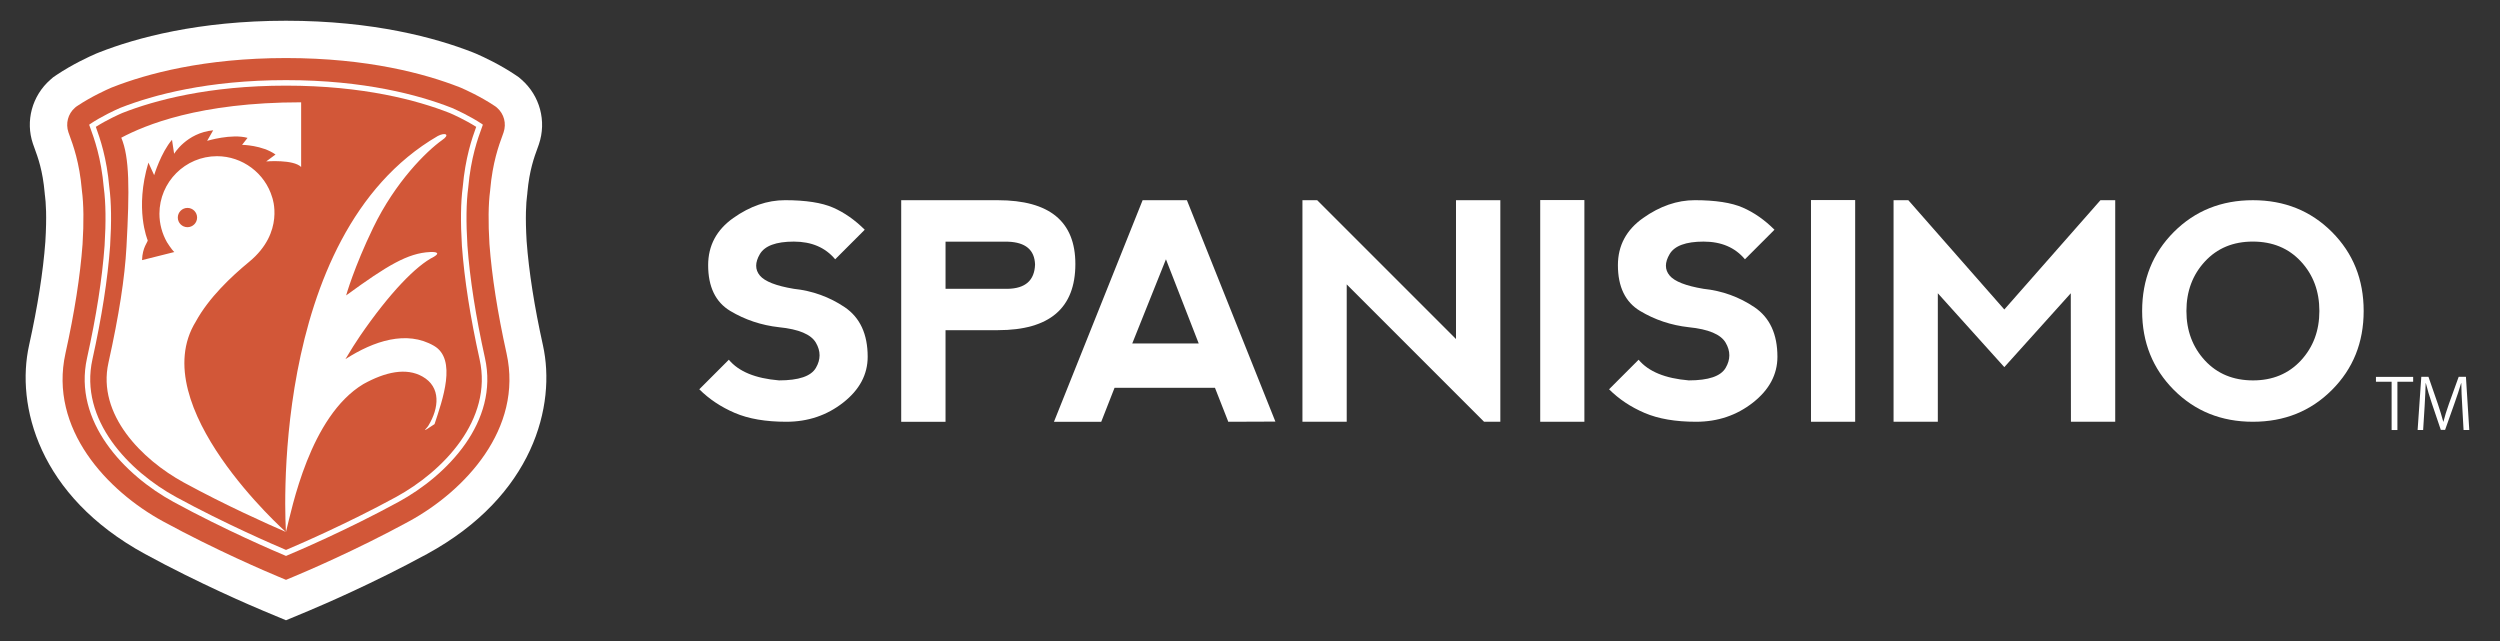
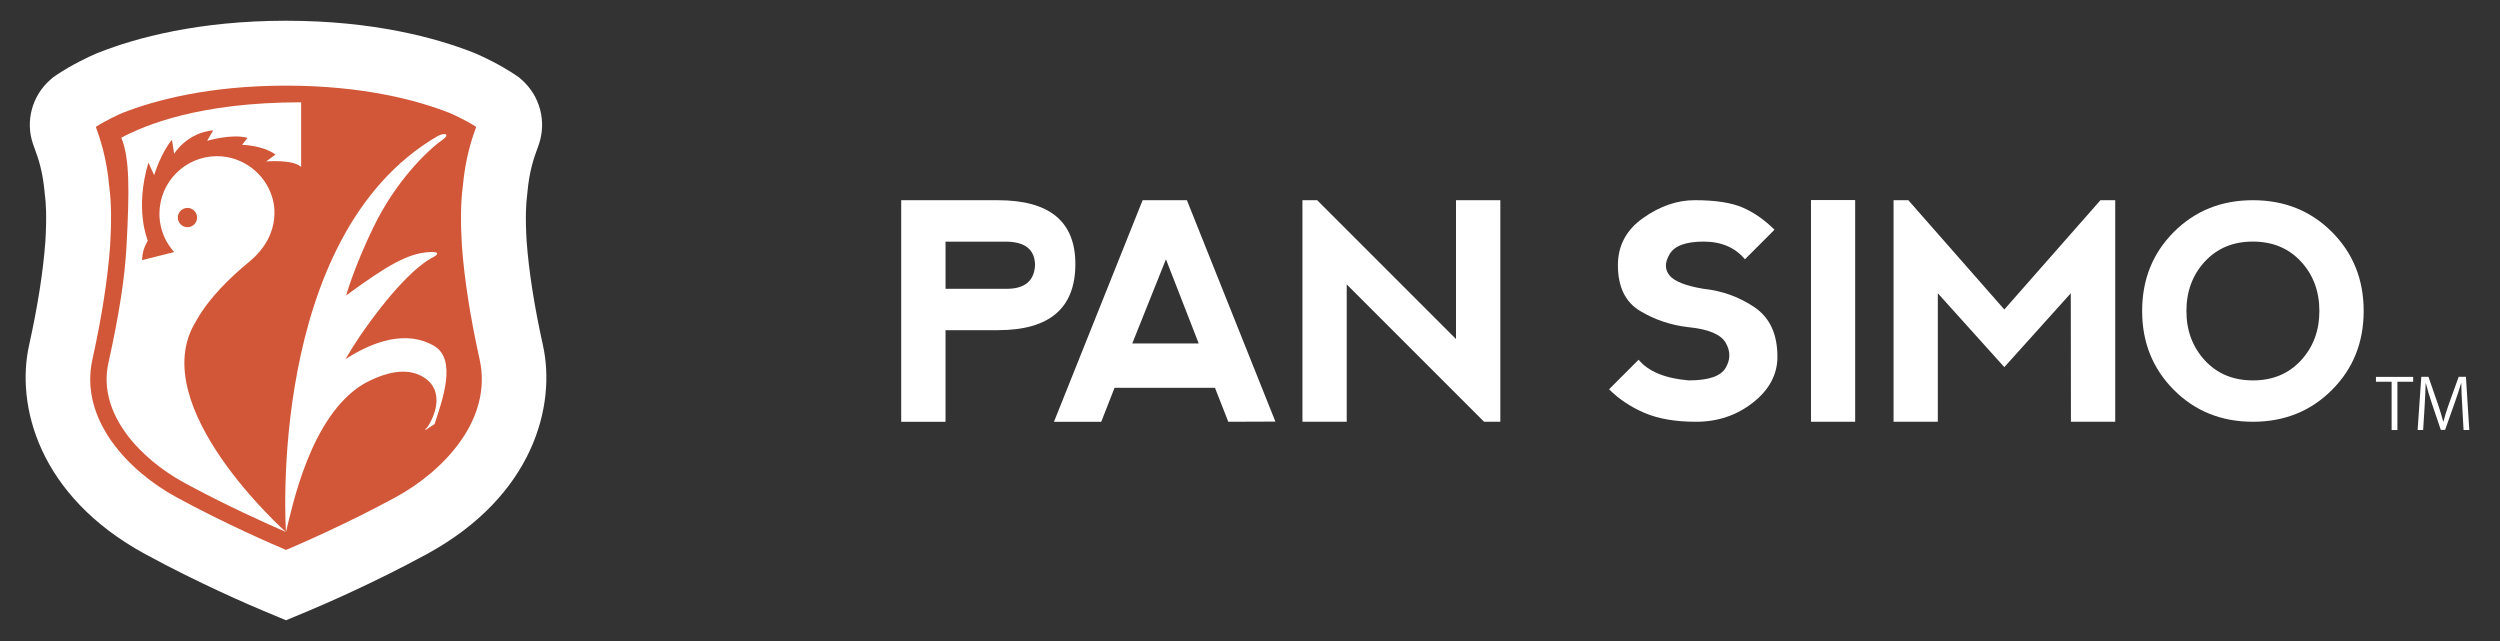
<svg xmlns="http://www.w3.org/2000/svg" version="1.1" id="レイヤー_1" x="0px" y="0px" width="195px" height="50px" viewBox="0 0 195 50" enable-background="new 0 0 195 50" xml:space="preserve">
  <rect x="0" y="0" width="195" height="50" fill="#333333" stroke="none" />
  <g>
    <g>
      <path fill="#FFFFFF" d="M20.525,47.636c-0.789-0.33-4.944-2.096-9.215-4.424C2.981,38.669,1.233,31.601,2.268,26.929    c0.67-3.023,1.097-5.739,1.269-8.07c0.125-2.021,0.036-3.115-0.028-3.59l-0.013-0.096l-0.012-0.137    c-0.152-1.734-0.517-2.731-0.811-3.533l-0.106-0.297C1.971,9.447,2.498,7.471,3.925,6.22l0.219-0.191l0.281-0.192    c1.23-0.823,2.534-1.422,3.063-1.652l0.281-0.113c2.839-1.112,7.702-2.454,14.539-2.454c6.835,0,11.694,1.339,14.568,2.464    l0.259,0.106c0.648,0.282,1.882,0.862,3.082,1.667l0.253,0.173l0.208,0.18c1.433,1.252,1.969,3.239,1.356,5.048l-0.085,0.238    c-0.287,0.78-0.655,1.787-0.812,3.51l-0.008,0.111l-0.017,0.139c-0.076,0.562-0.148,1.672-0.035,3.563    c0.179,2.392,0.606,5.106,1.272,8.112c1.035,4.672-0.711,11.739-9.042,16.283c-4.142,2.257-8.098,3.956-9.212,4.423l-1.787,0.746    L20.525,47.636z" />
      <g>
        <g>
-           <path fill="#D25738" d="M39.51,27.56c-0.702-3.168-1.148-6.035-1.333-8.523c-0.103-1.696-0.087-3.132,0.052-4.155l0.004-0.038      l0.002-0.039c0.188-2.136,0.664-3.439,0.981-4.301l0.063-0.179c0.234-0.69,0.037-1.442-0.505-1.916l-0.084-0.073l-0.092-0.064      c-1.111-0.745-2.309-1.28-2.649-1.428l-0.023-0.01l-0.108-0.042c-2.64-1.033-7.126-2.264-13.509-2.264      c-6.385,0-10.869,1.231-13.513,2.266l-0.08,0.031L8.669,6.844C8.327,6.992,7.131,7.527,6.018,8.271L5.926,8.335L5.842,8.408      c-0.541,0.473-0.738,1.226-0.503,1.916l0.065,0.181c0.315,0.86,0.792,2.163,0.979,4.299l0.003,0.039l0.004,0.038      c0.138,1.023,0.155,2.459,0.05,4.155c-0.182,2.488-0.631,5.355-1.333,8.523c-1.306,5.899,3.275,10.742,7.595,13.1      c4.153,2.264,8.178,3.973,8.943,4.291l0.664,0.278l0.664-0.278c0.765-0.318,4.791-2.025,8.942-4.291      C36.235,38.302,40.818,33.459,39.51,27.56z M31.09,39.146c-4.026,2.198-8.003,3.893-8.781,4.217      c-0.777-0.324-4.755-2.019-8.78-4.217c-3.797-2.068-7.84-6.248-6.741-11.215c0.721-3.25,1.184-6.203,1.37-8.778      c0.114-1.837,0.093-3.357-0.061-4.501C7.891,12.291,7.345,10.8,7.02,9.912l-0.051-0.14C6.964,9.751,6.953,9.724,6.978,9.704      C7.957,9.049,9.042,8.56,9.35,8.426l0.08-0.032c2.5-0.978,6.764-2.144,12.88-2.144c6.115,0,10.379,1.166,12.88,2.144l0.08,0.032      c0.309,0.136,1.393,0.623,2.372,1.277c0.025,0.02,0.013,0.048,0.006,0.068l-0.051,0.14c-0.325,0.888-0.87,2.378-1.077,4.739      c-0.154,1.143-0.175,2.664-0.062,4.501c0.188,2.575,0.649,5.528,1.37,8.778C38.928,32.897,34.885,37.077,31.09,39.146z" />
          <path fill="#251E1C" d="M9.402,12.616" />
          <g>
            <path fill="#D25738" d="M15.374,16.97c0-0.416-0.337-0.753-0.751-0.753c-0.416,0-0.754,0.338-0.754,0.753       c0,0.415,0.338,0.751,0.754,0.751C15.037,17.72,15.374,17.384,15.374,16.97z" />
            <path fill="#D25738" d="M37.409,28.024c-0.726-3.272-1.19-6.248-1.38-8.845c-0.115-1.86-0.093-3.399,0.063-4.575       c0.203-2.3,0.717-3.79,1.052-4.71c-0.909-0.572-1.851-0.988-2.035-1.066l-0.078-0.032C32.566,7.831,28.356,6.68,22.309,6.68       c-6.048,0-10.257,1.151-12.722,2.115L9.52,8.822C9.325,8.906,8.385,9.321,7.474,9.894c0.335,0.922,0.85,2.411,1.053,4.71       c0.157,1.176,0.178,2.715,0.062,4.579c-0.189,2.593-0.654,5.569-1.378,8.84c-1.049,4.733,2.859,8.745,6.525,10.746       c3.83,2.089,7.654,3.736,8.574,4.126c0.92-0.39,4.746-2.037,8.576-4.126C34.548,36.771,38.457,32.757,37.409,28.024z        M14.338,37.636c-3.27-1.785-6.773-5.3-5.881-9.332c0.828-3.735,1.274-6.612,1.408-9.054c0.244-4.469,0.243-6.979-0.405-8.509       c1.849-0.978,6.071-2.761,14.029-2.761v0.234v4.81c-0.612-0.603-2.702-0.434-2.703-0.434h-0.022l0.727-0.538       c-1.04-0.738-2.609-0.754-2.609-0.754l0.427-0.544c-1.244-0.346-3.153,0.232-3.153,0.232l0.473-0.823       c-2.085,0.205-3.047,1.834-3.047,1.834l-0.166-1.092c-0.855,0.989-1.392,2.758-1.392,2.758l-0.448-0.979       c-1.084,3.624-0.075,6.006-0.054,6.064c0.011,0.129-0.413,0.541-0.442,1.542l2.517-0.631c-0.217-0.191-0.572-0.764-0.572-0.764       c-0.385-0.677-0.59-1.445-0.59-2.22c0-2.479,2.015-4.492,4.492-4.492c1.976,0,3.748,1.322,4.306,3.219       c0,0,1.006,2.709-1.798,5.019c-1.399,1.152-3.145,2.799-4.162,4.658c0,0.001-0.001,0.002-0.001,0.002       c-4.05,6.568,7.02,16.409,7.02,16.409C20.843,40.863,17.607,39.418,14.338,37.636z M33.895,33.079c0,0.002,0,0.002,0,0.002       c-1.224,0.832-0.591,0.32-0.485,0.126c0.841-1.378,1.001-3.014-0.455-3.836c-1.274-0.722-2.908-0.358-4.614,0.587       c-4.174,2.515-5.568,9.709-6.036,11.532c0,0-1.575-23.089,11.844-30.883c0.582-0.302,0.989-0.118,0.328,0.326       c-1.205,0.859-3.633,3.236-5.367,6.824c-1.5,3.101-2.112,5.285-2.112,5.285c3.203-2.337,4.814-3.303,6.548-3.384       c0.067-0.004,0.999-0.053,0.291,0.374c-1.365,0.673-3.44,2.801-5.75,6.166c-0.34,0.497-0.727,1.112-1.145,1.814       c2.209-1.421,4.771-2.275,6.907-1.039C35.666,28.023,34.507,31.216,33.895,33.079z" />
          </g>
        </g>
      </g>
    </g>
    <g>
      <g>
-         <path fill="#FFFFFF" d="M64.975,16.191c0.88,0.384,1.707,0.964,2.475,1.728l-2.306,2.306c-0.77-0.921-1.843-1.38-3.225-1.38     c-1.382,0-2.265,0.326-2.65,0.975c-0.383,0.654-0.383,1.212,0,1.672c0.386,0.461,1.269,0.806,2.65,1.036     c1.458,0.153,2.783,0.636,3.977,1.438c1.188,0.81,1.783,2.096,1.783,3.863c0,1.379-0.634,2.572-1.906,3.57     c-1.273,0.999-2.752,1.498-4.442,1.498c-1.606,0-2.944-0.229-4.021-0.691c-1.074-0.461-1.997-1.076-2.765-1.842l2.304-2.306     c0.768,0.923,2.072,1.458,3.916,1.612c1.536,0,2.497-0.324,2.875-0.978c0.382-0.653,0.382-1.306,0-1.96     c-0.378-0.652-1.338-1.055-2.875-1.209c-1.378-0.154-2.648-0.578-3.803-1.268c-1.149-0.689-1.726-1.881-1.726-3.57     c0-1.531,0.655-2.757,1.964-3.683c1.311-0.925,2.655-1.388,4.04-1.388C62.846,15.616,64.089,15.807,64.975,16.191z" />
        <path fill="#FFFFFF" d="M70.294,32.897V15.616h7.536c4.031,0,6.048,1.658,6.048,4.976c0,3.443-2.011,5.161-6.038,5.161h-4.089     v7.145H70.294L70.294,32.897z M73.752,22.528h4.838c1.388-0.023,2.104-0.657,2.144-1.899c-0.04-1.138-0.742-1.729-2.111-1.777     h-4.871V22.528z" />
        <path fill="#FFFFFF" d="M82.21,32.897l6.914-17.281h3.455l6.902,17.268l-3.674,0.014l-1.04-2.65h-7.832l-1.038,2.65H82.21z      M90.944,20.224l-2.628,6.566H93.5L90.944,20.224z" />
        <path fill="#FFFFFF" d="M101.59,32.897V15.616h1.15l10.828,10.828V15.616h3.458v17.281h-1.269l-10.713-10.715v10.715H101.59z" />
-         <path fill="#FFFFFF" d="M120.137,15.604h3.445v17.293h-3.445V15.604z" />
        <path fill="#FFFFFF" d="M135.934,16.191c0.883,0.384,1.711,0.964,2.475,1.728l-2.304,2.306c-0.769-0.921-1.841-1.38-3.228-1.38     c-1.377,0-2.264,0.326-2.646,0.975c-0.386,0.654-0.386,1.212,0,1.672c0.382,0.461,1.269,0.806,2.646,1.036     c1.463,0.153,2.785,0.636,3.977,1.438c1.191,0.81,1.785,2.096,1.785,3.863c0,1.379-0.637,2.572-1.904,3.57     c-1.273,0.999-2.754,1.498-4.441,1.498c-1.606,0-2.944-0.229-4.022-0.691c-1.077-0.461-1.995-1.076-2.765-1.842l2.305-2.306     c0.766,0.923,2.074,1.458,3.914,1.612c1.536,0,2.496-0.324,2.875-0.978c0.383-0.653,0.383-1.306,0-1.96     c-0.379-0.652-1.339-1.055-2.875-1.209c-1.379-0.154-2.648-0.578-3.798-1.268c-1.152-0.689-1.731-1.881-1.731-3.57     c0-1.531,0.656-2.757,1.97-3.683c1.308-0.925,2.652-1.388,4.034-1.388C133.805,15.616,135.053,15.807,135.934,16.191z" />
        <path fill="#FFFFFF" d="M141.257,15.604h3.446v17.293h-3.446V15.604z" />
        <path fill="#FFFFFF" d="M147.698,32.897V15.616h1.152l7.487,8.523l7.498-8.523h1.152v17.281h-3.454l-0.012-10.023l-5.185,5.762     l-5.186-5.762v10.023H147.698L147.698,32.897z" />
        <path fill="#FFFFFF" d="M169.562,30.415c-1.649-1.656-2.475-3.708-2.475-6.159c0-2.459,0.825-4.512,2.475-6.164     c1.65-1.65,3.707-2.476,6.164-2.476c2.458,0,4.514,0.826,6.163,2.476c1.65,1.652,2.477,3.705,2.477,6.164     c0,2.458-0.826,4.511-2.477,6.161c-1.649,1.653-3.705,2.48-6.163,2.48C173.27,32.897,171.213,32.07,169.562,30.415z      M175.738,29.671c1.525,0,2.771-0.519,3.732-1.553c0.961-1.042,1.441-2.326,1.441-3.862s-0.48-2.825-1.441-3.861     c-0.961-1.036-2.211-1.552-3.753-1.552c-1.53,0-2.775,0.517-3.733,1.552c-0.961,1.036-1.443,2.325-1.443,3.861     s0.482,2.82,1.443,3.862C172.941,29.152,174.192,29.671,175.738,29.671z" />
      </g>
      <g>
        <path fill="#FFFFFF" d="M188.225,29.776h-1.227v3.766h-0.452v-3.766h-1.222v-0.379h2.902v0.379H188.225z" />
        <path fill="#FFFFFF" d="M192.604,33.542h-0.446l-0.104-1.869c-0.034-0.594-0.076-1.359-0.072-1.789h-0.014     c-0.139,0.471-0.305,0.987-0.512,1.562l-0.738,2.082h-0.336l-0.689-2.037c-0.203-0.603-0.361-1.124-0.477-1.607h-0.014     c-0.014,0.508-0.045,1.195-0.083,1.835l-0.114,1.823h-0.431l0.288-4.15h0.558l0.73,2.109c0.175,0.518,0.308,0.957,0.423,1.39     h0.015c0.103-0.421,0.241-0.858,0.429-1.39l0.76-2.109h0.566L192.604,33.542z" />
      </g>
    </g>
  </g>
  <g>
</g>
  <g>
</g>
  <g>
</g>
  <g>
</g>
  <g>
</g>
  <g>
</g>
  <g>
</g>
  <g>
</g>
  <g>
</g>
  <g>
</g>
  <g>
</g>
  <g>
</g>
  <g>
</g>
  <g>
</g>
  <g>
</g>
</svg>